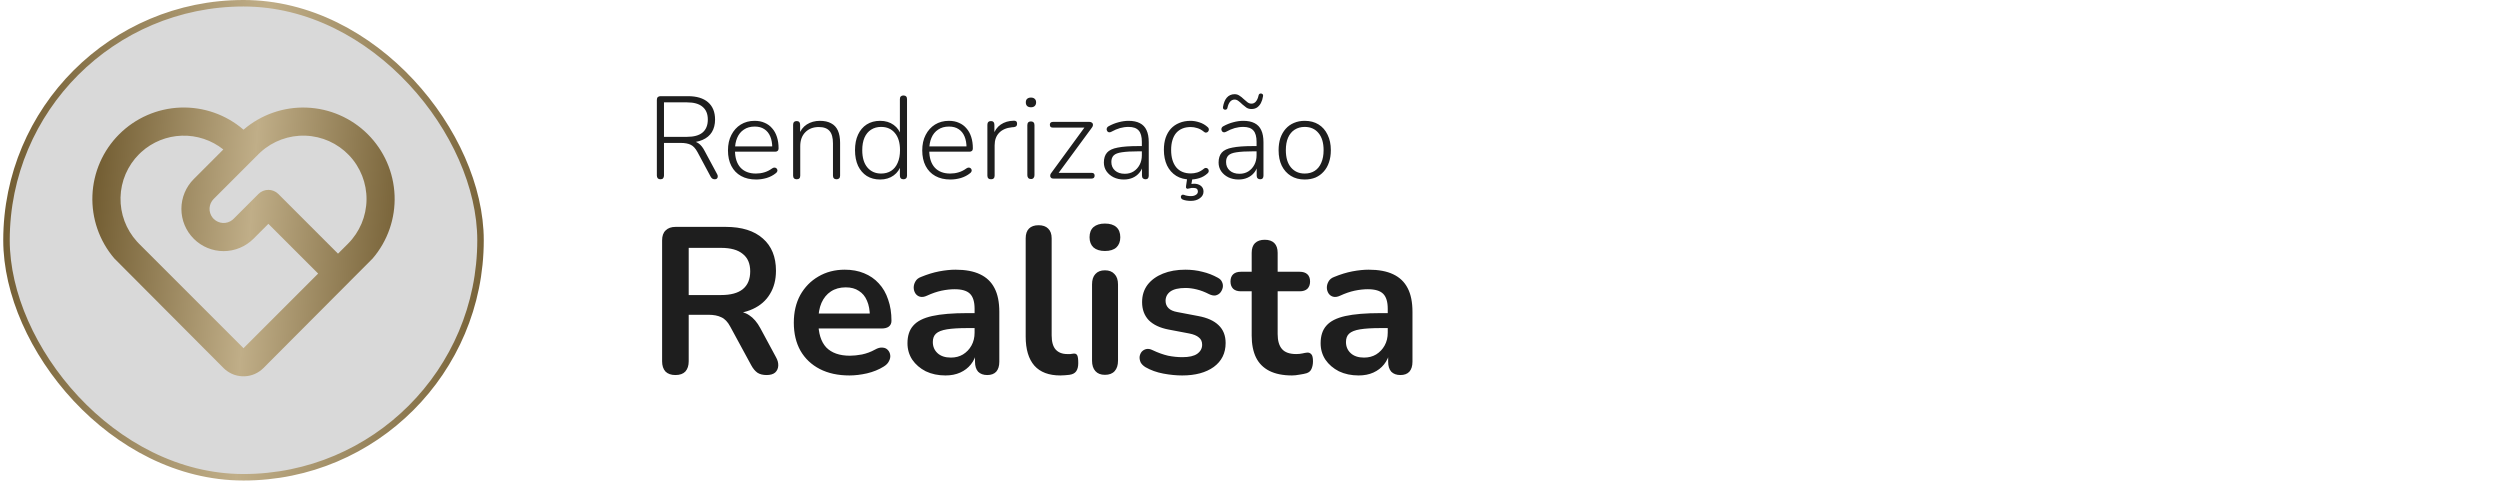
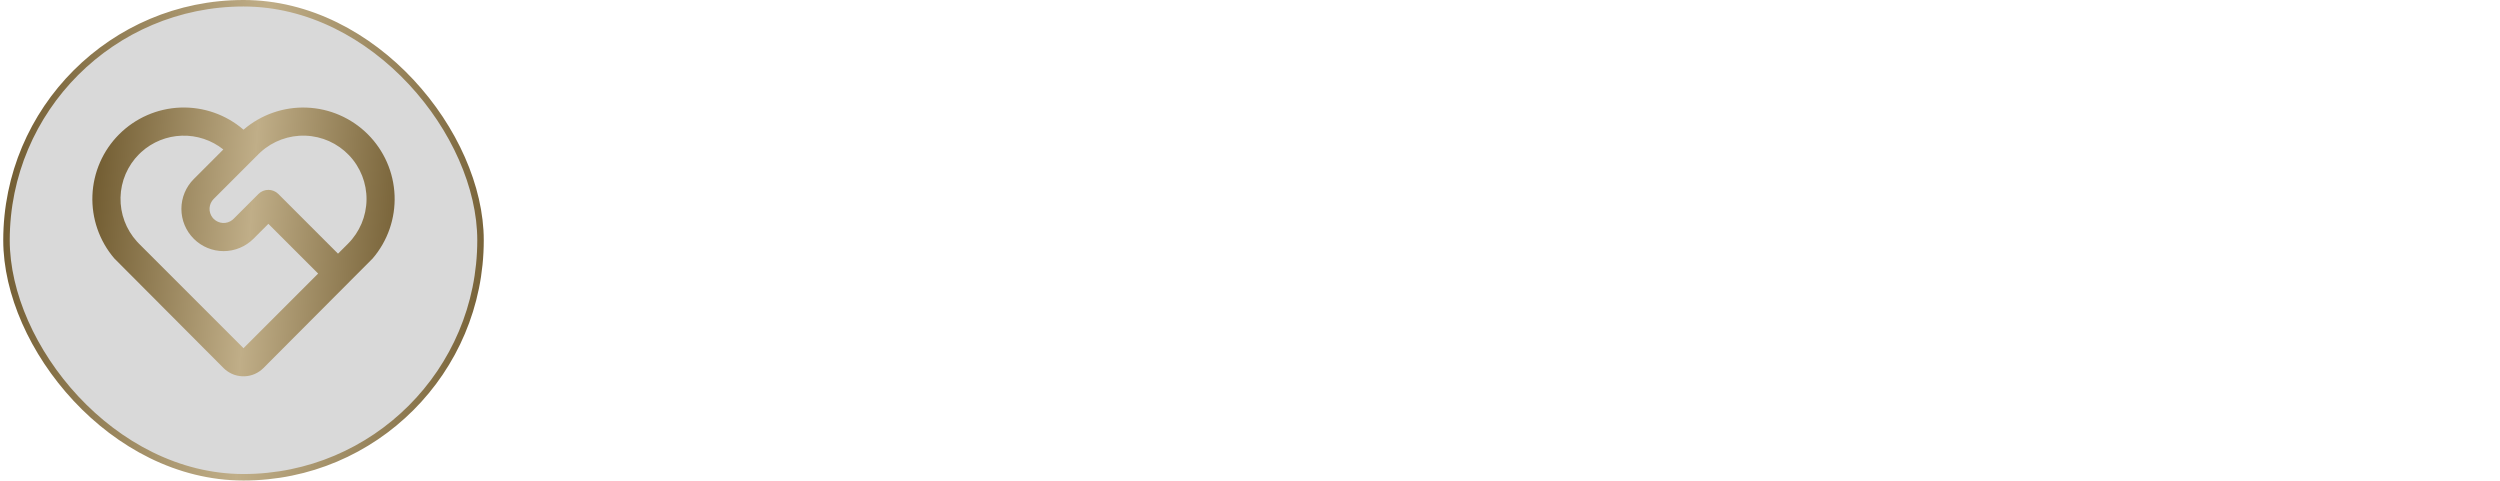
<svg xmlns="http://www.w3.org/2000/svg" width="385" height="74" viewBox="0 0 385 74" fill="none">
  <rect x="1" y="0.5" width="73" height="73" rx="36.5" fill="#D9D9D9" />
  <rect x="1" y="0.5" width="73" height="73" rx="36.5" stroke="url(#paint0_linear_12041_338)" />
  <path d="M18.349 20.683C20.862 18.169 24.233 16.698 27.786 16.566C31.338 16.434 34.809 17.651 37.502 19.972C40.193 17.655 43.659 16.44 47.207 16.57C50.755 16.7 54.123 18.165 56.637 20.672C59.151 23.179 60.625 26.544 60.765 30.092C60.904 33.639 59.698 37.109 57.388 39.806L40.564 56.684C39.791 57.457 38.754 57.91 37.661 57.95C36.569 57.992 35.501 57.618 34.672 56.905L34.434 56.686L17.612 39.806C15.303 37.111 14.097 33.645 14.233 30.1C14.37 26.554 15.84 23.191 18.349 20.683ZM21.413 23.746C19.641 25.518 18.619 27.905 18.56 30.41C18.502 32.916 19.41 35.347 21.096 37.201L21.413 37.535L37.5 53.622L48.99 42.128L41.331 34.471L39.034 36.768C37.815 37.987 36.162 38.672 34.438 38.673C32.714 38.673 31.06 37.989 29.841 36.77C28.621 35.551 27.936 33.898 27.936 32.174C27.935 30.45 28.62 28.796 29.839 27.577L34.393 23.02C32.581 21.573 30.312 20.82 27.994 20.895C25.676 20.97 23.461 21.869 21.746 23.43L21.413 23.746ZM39.799 29.873C40.205 29.467 40.756 29.239 41.331 29.239C41.905 29.239 42.456 29.467 42.862 29.873L52.053 39.065L53.587 37.535C55.389 35.735 56.415 33.301 56.445 30.754C56.475 28.208 55.508 25.75 53.75 23.908C51.992 22.065 49.583 20.983 47.038 20.894C44.492 20.805 42.013 21.715 40.13 23.43L39.799 23.746L32.904 30.64C32.529 31.016 32.304 31.516 32.273 32.046C32.242 32.576 32.407 33.099 32.736 33.516L32.904 33.704C33.28 34.08 33.78 34.304 34.31 34.336C34.84 34.367 35.363 34.202 35.78 33.873L35.968 33.704L39.799 29.873Z" fill="url(#paint1_linear_12041_338)" />
-   <path d="M101.696 27.608C101.528 27.608 101.396 27.56 101.3 27.464C101.204 27.356 101.156 27.212 101.156 27.032V15.386C101.156 15.194 101.204 15.05 101.3 14.954C101.408 14.858 101.546 14.81 101.714 14.81H105.944C107.288 14.81 108.32 15.122 109.04 15.746C109.76 16.37 110.12 17.258 110.12 18.41C110.12 19.154 109.958 19.796 109.634 20.336C109.31 20.864 108.83 21.266 108.194 21.542C107.57 21.818 106.82 21.956 105.944 21.956L106.142 21.722H106.394C106.85 21.722 107.246 21.842 107.582 22.082C107.93 22.322 108.242 22.712 108.518 23.252L110.426 26.798C110.51 26.93 110.546 27.062 110.534 27.194C110.534 27.314 110.492 27.416 110.408 27.5C110.324 27.572 110.216 27.608 110.084 27.608C109.928 27.608 109.796 27.572 109.688 27.5C109.592 27.428 109.508 27.326 109.436 27.194L107.42 23.432C107.108 22.856 106.76 22.478 106.376 22.298C105.992 22.106 105.476 22.01 104.828 22.01H102.254V27.032C102.254 27.212 102.206 27.356 102.11 27.464C102.026 27.56 101.888 27.608 101.696 27.608ZM102.254 21.074H105.8C106.868 21.074 107.666 20.852 108.194 20.408C108.734 19.952 109.004 19.286 109.004 18.41C109.004 17.546 108.734 16.892 108.194 16.448C107.666 15.992 106.868 15.764 105.8 15.764H102.254V21.074ZM116.445 27.644C115.545 27.644 114.771 27.464 114.123 27.104C113.475 26.744 112.977 26.228 112.629 25.556C112.281 24.884 112.107 24.086 112.107 23.162C112.107 22.25 112.281 21.458 112.629 20.786C112.977 20.102 113.457 19.568 114.069 19.184C114.693 18.8 115.407 18.608 116.211 18.608C116.799 18.608 117.315 18.71 117.759 18.914C118.215 19.106 118.599 19.388 118.911 19.76C119.235 20.12 119.481 20.564 119.649 21.092C119.817 21.608 119.901 22.196 119.901 22.856C119.901 23.024 119.853 23.15 119.757 23.234C119.673 23.318 119.553 23.36 119.397 23.36H112.899V22.55H119.217L118.929 22.784C118.929 22.088 118.827 21.5 118.623 21.02C118.419 20.528 118.113 20.15 117.705 19.886C117.309 19.622 116.817 19.49 116.229 19.49C115.569 19.49 115.011 19.646 114.555 19.958C114.099 20.258 113.757 20.678 113.529 21.218C113.301 21.746 113.187 22.358 113.187 23.054V23.144C113.187 24.296 113.469 25.184 114.033 25.808C114.597 26.42 115.389 26.726 116.409 26.726C116.853 26.726 117.279 26.666 117.687 26.546C118.107 26.426 118.515 26.222 118.911 25.934C119.031 25.85 119.145 25.808 119.253 25.808C119.373 25.808 119.469 25.838 119.541 25.898C119.625 25.958 119.679 26.036 119.703 26.132C119.739 26.216 119.733 26.312 119.685 26.42C119.649 26.516 119.571 26.606 119.451 26.69C119.067 27.002 118.605 27.242 118.065 27.41C117.525 27.566 116.985 27.644 116.445 27.644ZM122.697 27.608C122.517 27.608 122.379 27.56 122.283 27.464C122.187 27.368 122.139 27.23 122.139 27.05V19.22C122.139 19.028 122.187 18.884 122.283 18.788C122.379 18.692 122.517 18.644 122.697 18.644C122.865 18.644 122.991 18.692 123.075 18.788C123.171 18.884 123.219 19.028 123.219 19.22V20.912L123.021 20.804C123.261 20.084 123.669 19.538 124.245 19.166C124.833 18.794 125.505 18.608 126.261 18.608C126.957 18.608 127.533 18.734 127.989 18.986C128.457 19.226 128.805 19.598 129.033 20.102C129.261 20.606 129.375 21.236 129.375 21.992V27.05C129.375 27.23 129.327 27.368 129.231 27.464C129.135 27.56 129.003 27.608 128.835 27.608C128.655 27.608 128.517 27.56 128.421 27.464C128.325 27.368 128.277 27.23 128.277 27.05V22.082C128.277 21.206 128.103 20.57 127.755 20.174C127.407 19.766 126.855 19.562 126.099 19.562C125.235 19.562 124.539 19.832 124.011 20.372C123.495 20.9 123.237 21.614 123.237 22.514V27.05C123.237 27.422 123.057 27.608 122.697 27.608ZM135.541 27.644C134.761 27.644 134.077 27.464 133.489 27.104C132.913 26.732 132.463 26.21 132.139 25.538C131.827 24.854 131.671 24.05 131.671 23.126C131.671 22.202 131.827 21.404 132.139 20.732C132.451 20.06 132.895 19.538 133.471 19.166C134.059 18.794 134.749 18.608 135.541 18.608C136.357 18.608 137.053 18.818 137.629 19.238C138.205 19.658 138.589 20.222 138.781 20.93H138.583V15.26C138.583 15.068 138.631 14.93 138.727 14.846C138.823 14.75 138.955 14.702 139.123 14.702C139.303 14.702 139.441 14.75 139.537 14.846C139.633 14.93 139.681 15.068 139.681 15.26V27.05C139.681 27.23 139.633 27.368 139.537 27.464C139.441 27.56 139.309 27.608 139.141 27.608C138.961 27.608 138.823 27.56 138.727 27.464C138.631 27.368 138.583 27.23 138.583 27.05V25.196L138.781 25.322C138.589 26.03 138.205 26.594 137.629 27.014C137.053 27.434 136.357 27.644 135.541 27.644ZM135.685 26.726C136.285 26.726 136.801 26.588 137.233 26.312C137.677 26.024 138.013 25.61 138.241 25.07C138.481 24.53 138.601 23.882 138.601 23.126C138.601 21.986 138.337 21.104 137.809 20.48C137.293 19.856 136.585 19.544 135.685 19.544C135.097 19.544 134.581 19.688 134.137 19.976C133.705 20.252 133.369 20.66 133.129 21.2C132.901 21.728 132.787 22.37 132.787 23.126C132.787 24.278 133.051 25.166 133.579 25.79C134.107 26.414 134.809 26.726 135.685 26.726ZM146.363 27.644C145.463 27.644 144.689 27.464 144.041 27.104C143.393 26.744 142.895 26.228 142.547 25.556C142.199 24.884 142.025 24.086 142.025 23.162C142.025 22.25 142.199 21.458 142.547 20.786C142.895 20.102 143.375 19.568 143.987 19.184C144.611 18.8 145.325 18.608 146.129 18.608C146.717 18.608 147.233 18.71 147.677 18.914C148.133 19.106 148.517 19.388 148.829 19.76C149.153 20.12 149.399 20.564 149.567 21.092C149.735 21.608 149.819 22.196 149.819 22.856C149.819 23.024 149.771 23.15 149.675 23.234C149.591 23.318 149.471 23.36 149.315 23.36H142.817V22.55H149.135L148.847 22.784C148.847 22.088 148.745 21.5 148.541 21.02C148.337 20.528 148.031 20.15 147.623 19.886C147.227 19.622 146.735 19.49 146.147 19.49C145.487 19.49 144.929 19.646 144.473 19.958C144.017 20.258 143.675 20.678 143.447 21.218C143.219 21.746 143.105 22.358 143.105 23.054V23.144C143.105 24.296 143.387 25.184 143.951 25.808C144.515 26.42 145.307 26.726 146.327 26.726C146.771 26.726 147.197 26.666 147.605 26.546C148.025 26.426 148.433 26.222 148.829 25.934C148.949 25.85 149.063 25.808 149.171 25.808C149.291 25.808 149.387 25.838 149.459 25.898C149.543 25.958 149.597 26.036 149.621 26.132C149.657 26.216 149.651 26.312 149.603 26.42C149.567 26.516 149.489 26.606 149.369 26.69C148.985 27.002 148.523 27.242 147.983 27.41C147.443 27.566 146.903 27.644 146.363 27.644ZM152.615 27.608C152.435 27.608 152.297 27.56 152.201 27.464C152.105 27.368 152.057 27.23 152.057 27.05V19.22C152.057 19.028 152.105 18.884 152.201 18.788C152.297 18.692 152.435 18.644 152.615 18.644C152.783 18.644 152.909 18.692 152.993 18.788C153.089 18.884 153.137 19.028 153.137 19.22V20.822H152.957C153.173 20.114 153.557 19.568 154.109 19.184C154.673 18.8 155.345 18.602 156.125 18.59C156.269 18.578 156.389 18.608 156.485 18.68C156.581 18.752 156.629 18.866 156.629 19.022C156.641 19.19 156.605 19.322 156.521 19.418C156.437 19.502 156.299 19.556 156.107 19.58L155.855 19.598C155.003 19.682 154.343 19.964 153.875 20.444C153.407 20.924 153.173 21.572 153.173 22.388V27.05C153.173 27.23 153.125 27.368 153.029 27.464C152.945 27.56 152.807 27.608 152.615 27.608ZM158.768 27.572C158.588 27.572 158.45 27.518 158.354 27.41C158.258 27.302 158.21 27.158 158.21 26.978V19.274C158.21 19.082 158.258 18.938 158.354 18.842C158.45 18.746 158.588 18.698 158.768 18.698C158.936 18.698 159.068 18.746 159.164 18.842C159.26 18.938 159.308 19.082 159.308 19.274V26.978C159.308 27.158 159.26 27.302 159.164 27.41C159.08 27.518 158.948 27.572 158.768 27.572ZM158.768 16.52C158.516 16.52 158.318 16.454 158.174 16.322C158.042 16.19 157.976 16.004 157.976 15.764C157.976 15.524 158.042 15.344 158.174 15.224C158.318 15.092 158.516 15.026 158.768 15.026C159.02 15.026 159.212 15.092 159.344 15.224C159.488 15.344 159.56 15.524 159.56 15.764C159.56 16.004 159.488 16.19 159.344 16.322C159.212 16.454 159.02 16.52 158.768 16.52ZM162.218 27.5C162.098 27.5 161.996 27.476 161.912 27.428C161.84 27.368 161.786 27.296 161.75 27.212C161.726 27.116 161.726 27.014 161.75 26.906C161.786 26.786 161.852 26.672 161.948 26.564L167.222 19.346V19.652H162.146C161.99 19.652 161.87 19.616 161.786 19.544C161.714 19.46 161.678 19.346 161.678 19.202C161.678 19.07 161.714 18.968 161.786 18.896C161.87 18.812 161.99 18.77 162.146 18.77H167.762C167.906 18.77 168.02 18.8 168.104 18.86C168.2 18.908 168.26 18.974 168.284 19.058C168.32 19.142 168.326 19.238 168.302 19.346C168.278 19.454 168.224 19.562 168.14 19.67L162.794 26.942V26.618H168.104C168.416 26.618 168.572 26.762 168.572 27.05C168.572 27.194 168.53 27.308 168.446 27.392C168.362 27.464 168.248 27.5 168.104 27.5H162.218ZM173.074 27.644C172.486 27.644 171.958 27.53 171.49 27.302C171.034 27.074 170.668 26.762 170.392 26.366C170.128 25.97 169.996 25.526 169.996 25.034C169.996 24.386 170.158 23.876 170.482 23.504C170.806 23.132 171.352 22.874 172.12 22.73C172.888 22.574 173.944 22.496 175.288 22.496H176.062V23.306H175.306C174.226 23.306 173.38 23.354 172.768 23.45C172.168 23.534 171.748 23.696 171.508 23.936C171.268 24.176 171.148 24.512 171.148 24.944C171.148 25.484 171.334 25.922 171.706 26.258C172.078 26.594 172.582 26.762 173.218 26.762C173.734 26.762 174.184 26.642 174.568 26.402C174.964 26.15 175.276 25.808 175.504 25.376C175.732 24.944 175.846 24.452 175.846 23.9V21.848C175.846 21.044 175.684 20.462 175.36 20.102C175.036 19.73 174.52 19.544 173.812 19.544C173.356 19.544 172.912 19.604 172.48 19.724C172.06 19.844 171.61 20.036 171.13 20.3C170.998 20.372 170.878 20.396 170.77 20.372C170.674 20.348 170.596 20.3 170.536 20.228C170.488 20.156 170.452 20.072 170.428 19.976C170.416 19.868 170.434 19.766 170.482 19.67C170.53 19.574 170.614 19.496 170.734 19.436C171.238 19.16 171.748 18.956 172.264 18.824C172.792 18.68 173.302 18.608 173.794 18.608C174.502 18.608 175.084 18.728 175.54 18.968C176.008 19.208 176.35 19.568 176.566 20.048C176.794 20.528 176.908 21.146 176.908 21.902V27.05C176.908 27.23 176.866 27.368 176.782 27.464C176.698 27.56 176.572 27.608 176.404 27.608C176.236 27.608 176.104 27.56 176.008 27.464C175.912 27.368 175.864 27.23 175.864 27.05V25.394H176.044C175.936 25.862 175.744 26.264 175.468 26.6C175.192 26.936 174.85 27.194 174.442 27.374C174.034 27.554 173.578 27.644 173.074 27.644ZM183.342 27.644C182.49 27.644 181.758 27.458 181.146 27.086C180.534 26.702 180.06 26.168 179.724 25.484C179.4 24.788 179.238 23.984 179.238 23.072C179.238 22.376 179.328 21.758 179.508 21.218C179.7 20.666 179.97 20.198 180.318 19.814C180.678 19.43 181.11 19.136 181.614 18.932C182.13 18.716 182.706 18.608 183.342 18.608C183.786 18.608 184.242 18.686 184.71 18.842C185.178 18.986 185.604 19.232 185.988 19.58C186.072 19.652 186.126 19.736 186.15 19.832C186.174 19.928 186.168 20.024 186.132 20.12C186.096 20.204 186.042 20.276 185.97 20.336C185.898 20.384 185.808 20.414 185.7 20.426C185.604 20.426 185.502 20.378 185.394 20.282C185.058 20.006 184.716 19.82 184.368 19.724C184.032 19.616 183.702 19.562 183.378 19.562C182.886 19.562 182.454 19.64 182.082 19.796C181.71 19.952 181.392 20.18 181.128 20.48C180.876 20.78 180.684 21.152 180.552 21.596C180.42 22.028 180.354 22.526 180.354 23.09C180.354 24.218 180.612 25.106 181.128 25.754C181.656 26.39 182.406 26.708 183.378 26.708C183.702 26.708 184.032 26.66 184.368 26.564C184.716 26.456 185.058 26.264 185.394 25.988C185.502 25.892 185.604 25.85 185.7 25.862C185.808 25.862 185.898 25.892 185.97 25.952C186.042 26 186.09 26.072 186.114 26.168C186.15 26.252 186.156 26.342 186.132 26.438C186.108 26.534 186.054 26.618 185.97 26.69C185.598 27.038 185.178 27.284 184.71 27.428C184.242 27.572 183.786 27.644 183.342 27.644ZM183.378 30.938C183.174 30.938 182.952 30.92 182.712 30.884C182.484 30.848 182.286 30.794 182.118 30.722C181.998 30.662 181.92 30.584 181.884 30.488C181.848 30.392 181.842 30.296 181.866 30.2C181.902 30.116 181.962 30.05 182.046 30.002C182.13 29.966 182.238 29.972 182.37 30.02C182.502 30.08 182.652 30.122 182.82 30.146C182.988 30.182 183.18 30.2 183.396 30.2C183.72 30.2 183.978 30.134 184.17 30.002C184.374 29.882 184.476 29.708 184.476 29.48C184.476 29.312 184.422 29.18 184.314 29.084C184.206 28.988 184.032 28.94 183.792 28.94C183.696 28.94 183.6 28.94 183.504 28.94C183.408 28.952 183.3 28.976 183.18 29.012C183.06 29.048 182.97 29.066 182.91 29.066C182.85 29.078 182.79 29.06 182.73 29.012C182.682 28.976 182.652 28.922 182.64 28.85C182.64 28.79 182.646 28.706 182.658 28.598L182.874 27.14H183.684L183.45 28.49L183.072 28.418C183.216 28.382 183.354 28.352 183.486 28.328C183.63 28.304 183.762 28.292 183.882 28.292C184.29 28.292 184.632 28.394 184.908 28.598C185.196 28.814 185.34 29.114 185.34 29.498C185.34 29.918 185.154 30.26 184.782 30.524C184.422 30.8 183.954 30.938 183.378 30.938ZM190.74 27.644C190.152 27.644 189.624 27.53 189.156 27.302C188.7 27.074 188.334 26.762 188.058 26.366C187.794 25.97 187.662 25.526 187.662 25.034C187.662 24.386 187.824 23.876 188.148 23.504C188.472 23.132 189.018 22.874 189.786 22.73C190.554 22.574 191.61 22.496 192.954 22.496H193.728V23.306H192.972C191.892 23.306 191.046 23.354 190.434 23.45C189.834 23.534 189.414 23.696 189.174 23.936C188.934 24.176 188.814 24.512 188.814 24.944C188.814 25.484 189 25.922 189.372 26.258C189.744 26.594 190.248 26.762 190.884 26.762C191.4 26.762 191.85 26.642 192.234 26.402C192.63 26.15 192.942 25.808 193.17 25.376C193.398 24.944 193.512 24.452 193.512 23.9V21.848C193.512 21.044 193.35 20.462 193.026 20.102C192.702 19.73 192.186 19.544 191.478 19.544C191.022 19.544 190.578 19.604 190.146 19.724C189.726 19.844 189.276 20.036 188.796 20.3C188.664 20.372 188.544 20.396 188.436 20.372C188.34 20.348 188.262 20.3 188.202 20.228C188.154 20.156 188.118 20.072 188.094 19.976C188.082 19.868 188.1 19.766 188.148 19.67C188.196 19.574 188.28 19.496 188.4 19.436C188.904 19.16 189.414 18.956 189.93 18.824C190.458 18.68 190.968 18.608 191.46 18.608C192.168 18.608 192.75 18.728 193.206 18.968C193.674 19.208 194.016 19.568 194.232 20.048C194.46 20.528 194.574 21.146 194.574 21.902V27.05C194.574 27.23 194.532 27.368 194.448 27.464C194.364 27.56 194.238 27.608 194.07 27.608C193.902 27.608 193.77 27.56 193.674 27.464C193.578 27.368 193.53 27.23 193.53 27.05V25.394H193.71C193.602 25.862 193.41 26.264 193.134 26.6C192.858 26.936 192.516 27.194 192.108 27.374C191.7 27.554 191.244 27.644 190.74 27.644ZM188.652 16.898C188.544 16.886 188.46 16.844 188.4 16.772C188.34 16.7 188.322 16.592 188.346 16.448C188.394 16.16 188.466 15.896 188.562 15.656C188.658 15.416 188.778 15.212 188.922 15.044C189.078 14.864 189.252 14.732 189.444 14.648C189.648 14.552 189.876 14.504 190.128 14.504C190.416 14.504 190.668 14.582 190.884 14.738C191.112 14.882 191.322 15.05 191.514 15.242C191.718 15.422 191.916 15.59 192.108 15.746C192.3 15.89 192.504 15.962 192.72 15.962C192.996 15.962 193.224 15.854 193.404 15.638C193.596 15.41 193.734 15.098 193.818 14.702C193.842 14.594 193.884 14.516 193.944 14.468C194.004 14.42 194.088 14.396 194.196 14.396C194.304 14.408 194.388 14.45 194.448 14.522C194.52 14.582 194.538 14.69 194.502 14.846C194.442 15.23 194.334 15.572 194.178 15.872C194.022 16.16 193.824 16.388 193.584 16.556C193.344 16.712 193.056 16.79 192.72 16.79C192.432 16.79 192.174 16.718 191.946 16.574C191.73 16.418 191.52 16.25 191.316 16.07C191.124 15.878 190.932 15.71 190.74 15.566C190.548 15.41 190.344 15.332 190.128 15.332C189.852 15.332 189.618 15.446 189.426 15.674C189.246 15.89 189.114 16.196 189.03 16.592C189.018 16.688 188.976 16.766 188.904 16.826C188.844 16.874 188.76 16.898 188.652 16.898ZM200.918 27.644C200.102 27.644 199.394 27.458 198.794 27.086C198.194 26.714 197.726 26.192 197.39 25.52C197.066 24.848 196.904 24.05 196.904 23.126C196.904 22.442 196.994 21.824 197.174 21.272C197.366 20.72 197.636 20.246 197.984 19.85C198.344 19.442 198.77 19.136 199.262 18.932C199.766 18.716 200.318 18.608 200.918 18.608C201.746 18.608 202.46 18.794 203.06 19.166C203.66 19.538 204.122 20.066 204.446 20.75C204.782 21.422 204.95 22.214 204.95 23.126C204.95 23.822 204.854 24.446 204.662 24.998C204.482 25.55 204.212 26.024 203.852 26.42C203.504 26.816 203.084 27.122 202.592 27.338C202.1 27.542 201.542 27.644 200.918 27.644ZM200.918 26.726C201.518 26.726 202.034 26.588 202.466 26.312C202.91 26.024 203.246 25.61 203.474 25.07C203.714 24.53 203.834 23.882 203.834 23.126C203.834 21.986 203.57 21.104 203.042 20.48C202.526 19.856 201.818 19.544 200.918 19.544C200.33 19.544 199.814 19.688 199.37 19.976C198.938 20.252 198.602 20.66 198.362 21.2C198.134 21.728 198.02 22.37 198.02 23.126C198.02 24.278 198.284 25.166 198.812 25.79C199.34 26.414 200.042 26.726 200.918 26.726ZM104.012 57.756C103.351 57.756 102.839 57.575 102.476 57.212C102.135 56.828 101.964 56.305 101.964 55.644V37.02C101.964 36.337 102.145 35.825 102.508 35.484C102.871 35.121 103.383 34.94 104.044 34.94H111.756C114.231 34.94 116.14 35.537 117.484 36.732C118.828 37.905 119.5 39.559 119.5 41.692C119.5 43.079 119.191 44.273 118.572 45.276C117.975 46.279 117.1 47.047 115.948 47.58C114.796 48.113 113.399 48.38 111.756 48.38L112.044 47.9H113.1C113.975 47.9 114.732 48.113 115.372 48.54C116.033 48.967 116.609 49.639 117.1 50.556L119.5 55.004C119.756 55.452 119.873 55.889 119.852 56.316C119.831 56.743 119.671 57.095 119.372 57.372C119.073 57.628 118.636 57.756 118.06 57.756C117.484 57.756 117.015 57.639 116.652 57.404C116.289 57.148 115.969 56.764 115.692 56.252L112.46 50.3C112.076 49.575 111.617 49.095 111.084 48.86C110.572 48.604 109.911 48.476 109.1 48.476H106.06V55.644C106.06 56.305 105.889 56.828 105.548 57.212C105.207 57.575 104.695 57.756 104.012 57.756ZM106.06 45.436H111.052C112.524 45.436 113.633 45.137 114.38 44.54C115.148 43.921 115.532 43.004 115.532 41.788C115.532 40.593 115.148 39.697 114.38 39.1C113.633 38.481 112.524 38.172 111.052 38.172H106.06V45.436ZM130.823 57.82C129.053 57.82 127.527 57.489 126.247 56.828C124.967 56.167 123.975 55.228 123.271 54.012C122.589 52.796 122.247 51.356 122.247 49.692C122.247 48.071 122.578 46.652 123.239 45.436C123.922 44.22 124.85 43.271 126.023 42.588C127.218 41.884 128.573 41.532 130.087 41.532C131.197 41.532 132.189 41.713 133.063 42.076C133.959 42.439 134.717 42.961 135.335 43.644C135.975 44.327 136.455 45.159 136.775 46.14C137.117 47.1 137.287 48.188 137.287 49.404C137.287 49.788 137.149 50.087 136.871 50.3C136.615 50.492 136.242 50.588 135.751 50.588H125.479V48.284H134.471L133.959 48.764C133.959 47.783 133.81 46.961 133.511 46.3C133.234 45.639 132.818 45.137 132.263 44.796C131.73 44.433 131.058 44.252 130.247 44.252C129.351 44.252 128.583 44.465 127.943 44.892C127.325 45.297 126.845 45.884 126.503 46.652C126.183 47.399 126.023 48.295 126.023 49.34V49.564C126.023 51.313 126.429 52.625 127.239 53.5C128.071 54.353 129.287 54.78 130.887 54.78C131.442 54.78 132.061 54.716 132.743 54.588C133.447 54.439 134.109 54.193 134.727 53.852C135.175 53.596 135.57 53.489 135.911 53.532C136.253 53.553 136.519 53.671 136.711 53.884C136.925 54.097 137.053 54.364 137.095 54.684C137.138 54.983 137.074 55.292 136.903 55.612C136.754 55.932 136.487 56.209 136.103 56.444C135.357 56.913 134.493 57.265 133.511 57.5C132.551 57.713 131.655 57.82 130.823 57.82ZM145.607 57.82C144.476 57.82 143.463 57.607 142.567 57.18C141.692 56.732 140.999 56.135 140.487 55.388C139.996 54.641 139.751 53.799 139.751 52.86C139.751 51.708 140.05 50.801 140.647 50.14C141.244 49.457 142.215 48.967 143.559 48.668C144.903 48.369 146.706 48.22 148.967 48.22H150.567V50.524H148.999C147.676 50.524 146.62 50.588 145.831 50.716C145.042 50.844 144.476 51.068 144.135 51.388C143.815 51.687 143.655 52.113 143.655 52.668C143.655 53.372 143.9 53.948 144.391 54.396C144.882 54.844 145.564 55.068 146.439 55.068C147.143 55.068 147.762 54.908 148.295 54.588C148.85 54.247 149.287 53.788 149.607 53.212C149.927 52.636 150.087 51.975 150.087 51.228V47.548C150.087 46.481 149.852 45.713 149.383 45.244C148.914 44.775 148.124 44.54 147.015 44.54C146.396 44.54 145.724 44.615 144.999 44.764C144.295 44.913 143.548 45.169 142.759 45.532C142.354 45.724 141.991 45.777 141.671 45.692C141.372 45.607 141.138 45.436 140.967 45.18C140.796 44.903 140.711 44.604 140.711 44.284C140.711 43.964 140.796 43.655 140.967 43.356C141.138 43.036 141.426 42.801 141.831 42.652C142.812 42.247 143.751 41.959 144.647 41.788C145.564 41.617 146.396 41.532 147.143 41.532C148.679 41.532 149.938 41.767 150.919 42.236C151.922 42.705 152.668 43.42 153.159 44.38C153.65 45.319 153.895 46.535 153.895 48.028V55.708C153.895 56.369 153.735 56.881 153.415 57.244C153.095 57.585 152.636 57.756 152.039 57.756C151.442 57.756 150.972 57.585 150.631 57.244C150.311 56.881 150.151 56.369 150.151 55.708V54.172H150.407C150.258 54.919 149.959 55.569 149.511 56.124C149.084 56.657 148.54 57.073 147.879 57.372C147.218 57.671 146.46 57.82 145.607 57.82ZM163.299 57.82C161.528 57.82 160.195 57.319 159.299 56.316C158.403 55.292 157.955 53.799 157.955 51.836V36.7C157.955 36.039 158.126 35.537 158.467 35.196C158.808 34.855 159.299 34.684 159.939 34.684C160.579 34.684 161.07 34.855 161.411 35.196C161.774 35.537 161.955 36.039 161.955 36.7V51.644C161.955 52.625 162.158 53.351 162.563 53.82C162.99 54.289 163.587 54.524 164.355 54.524C164.526 54.524 164.686 54.524 164.835 54.524C164.984 54.503 165.134 54.481 165.283 54.46C165.582 54.417 165.784 54.503 165.891 54.716C165.998 54.908 166.051 55.313 166.051 55.932C166.051 56.465 165.944 56.881 165.731 57.18C165.518 57.479 165.166 57.66 164.675 57.724C164.462 57.745 164.238 57.767 164.003 57.788C163.768 57.809 163.534 57.82 163.299 57.82ZM170.158 57.724C169.518 57.724 169.027 57.532 168.686 57.148C168.344 56.764 168.174 56.231 168.174 55.548V43.804C168.174 43.1 168.344 42.567 168.686 42.204C169.027 41.82 169.518 41.628 170.158 41.628C170.798 41.628 171.288 41.82 171.63 42.204C171.992 42.567 172.174 43.1 172.174 43.804V55.548C172.174 56.231 172.003 56.764 171.662 57.148C171.32 57.532 170.819 57.724 170.158 57.724ZM170.158 38.652C169.411 38.652 168.824 38.471 168.398 38.108C167.992 37.724 167.79 37.201 167.79 36.54C167.79 35.857 167.992 35.335 168.398 34.972C168.824 34.609 169.411 34.428 170.158 34.428C170.926 34.428 171.512 34.609 171.918 34.972C172.323 35.335 172.526 35.857 172.526 36.54C172.526 37.201 172.323 37.724 171.918 38.108C171.512 38.471 170.926 38.652 170.158 38.652ZM182.058 57.82C181.141 57.82 180.17 57.724 179.146 57.532C178.122 57.34 177.205 57.009 176.394 56.54C176.053 56.327 175.807 56.081 175.658 55.804C175.53 55.505 175.477 55.217 175.498 54.94C175.541 54.641 175.647 54.385 175.818 54.172C176.01 53.959 176.245 53.82 176.522 53.756C176.821 53.692 177.141 53.745 177.482 53.916C178.335 54.321 179.135 54.609 179.882 54.78C180.629 54.929 181.365 55.004 182.09 55.004C183.114 55.004 183.871 54.833 184.362 54.492C184.874 54.129 185.13 53.66 185.13 53.084C185.13 52.593 184.959 52.22 184.618 51.964C184.298 51.687 183.807 51.484 183.146 51.356L179.946 50.748C178.623 50.492 177.61 50.012 176.906 49.308C176.223 48.583 175.882 47.655 175.882 46.524C175.882 45.5 176.159 44.615 176.714 43.868C177.29 43.121 178.079 42.545 179.082 42.14C180.085 41.735 181.237 41.532 182.538 41.532C183.477 41.532 184.351 41.639 185.162 41.852C185.994 42.044 186.794 42.353 187.562 42.78C187.882 42.951 188.095 43.175 188.202 43.452C188.33 43.729 188.362 44.017 188.298 44.316C188.234 44.593 188.106 44.849 187.914 45.084C187.722 45.297 187.477 45.436 187.178 45.5C186.901 45.543 186.581 45.479 186.218 45.308C185.557 44.967 184.917 44.721 184.298 44.572C183.701 44.423 183.125 44.348 182.57 44.348C181.525 44.348 180.746 44.529 180.234 44.892C179.743 45.255 179.498 45.735 179.498 46.332C179.498 46.78 179.647 47.153 179.946 47.452C180.245 47.751 180.703 47.953 181.322 48.06L184.522 48.668C185.909 48.924 186.954 49.393 187.658 50.076C188.383 50.759 188.746 51.676 188.746 52.828C188.746 54.385 188.138 55.612 186.922 56.508C185.706 57.383 184.085 57.82 182.058 57.82ZM198.967 57.82C197.58 57.82 196.417 57.585 195.479 57.116C194.561 56.647 193.879 55.964 193.431 55.068C192.983 54.151 192.759 53.02 192.759 51.676V44.86H191.095C190.583 44.86 190.188 44.732 189.911 44.476C189.633 44.199 189.495 43.825 189.495 43.356C189.495 42.865 189.633 42.492 189.911 42.236C190.188 41.98 190.583 41.852 191.095 41.852H192.759V38.94C192.759 38.279 192.929 37.777 193.271 37.436C193.633 37.095 194.135 36.924 194.775 36.924C195.415 36.924 195.905 37.095 196.247 37.436C196.588 37.777 196.759 38.279 196.759 38.94V41.852H200.151C200.663 41.852 201.057 41.98 201.335 42.236C201.612 42.492 201.751 42.865 201.751 43.356C201.751 43.825 201.612 44.199 201.335 44.476C201.057 44.732 200.663 44.86 200.151 44.86H196.759V51.452C196.759 52.476 196.983 53.244 197.431 53.756C197.879 54.268 198.604 54.524 199.607 54.524C199.969 54.524 200.289 54.492 200.567 54.428C200.844 54.364 201.089 54.321 201.303 54.3C201.559 54.279 201.772 54.364 201.943 54.556C202.113 54.727 202.199 55.089 202.199 55.644C202.199 56.071 202.124 56.455 201.975 56.796C201.847 57.116 201.601 57.34 201.239 57.468C200.961 57.553 200.599 57.628 200.151 57.692C199.703 57.777 199.308 57.82 198.967 57.82ZM209.232 57.82C208.101 57.82 207.088 57.607 206.192 57.18C205.317 56.732 204.624 56.135 204.112 55.388C203.621 54.641 203.376 53.799 203.376 52.86C203.376 51.708 203.675 50.801 204.272 50.14C204.869 49.457 205.84 48.967 207.184 48.668C208.528 48.369 210.331 48.22 212.592 48.22H214.192V50.524H212.624C211.301 50.524 210.245 50.588 209.456 50.716C208.667 50.844 208.101 51.068 207.76 51.388C207.44 51.687 207.28 52.113 207.28 52.668C207.28 53.372 207.525 53.948 208.016 54.396C208.507 54.844 209.189 55.068 210.064 55.068C210.768 55.068 211.387 54.908 211.92 54.588C212.475 54.247 212.912 53.788 213.232 53.212C213.552 52.636 213.712 51.975 213.712 51.228V47.548C213.712 46.481 213.477 45.713 213.008 45.244C212.539 44.775 211.749 44.54 210.64 44.54C210.021 44.54 209.349 44.615 208.624 44.764C207.92 44.913 207.173 45.169 206.384 45.532C205.979 45.724 205.616 45.777 205.296 45.692C204.997 45.607 204.763 45.436 204.592 45.18C204.421 44.903 204.336 44.604 204.336 44.284C204.336 43.964 204.421 43.655 204.592 43.356C204.763 43.036 205.051 42.801 205.456 42.652C206.437 42.247 207.376 41.959 208.272 41.788C209.189 41.617 210.021 41.532 210.768 41.532C212.304 41.532 213.563 41.767 214.544 42.236C215.547 42.705 216.293 43.42 216.784 44.38C217.275 45.319 217.52 46.535 217.52 48.028V55.708C217.52 56.369 217.36 56.881 217.04 57.244C216.72 57.585 216.261 57.756 215.664 57.756C215.067 57.756 214.597 57.585 214.256 57.244C213.936 56.881 213.776 56.369 213.776 55.708V54.172H214.032C213.883 54.919 213.584 55.569 213.136 56.124C212.709 56.657 212.165 57.073 211.504 57.372C210.843 57.671 210.085 57.82 209.232 57.82Z" fill="#1E1E1E" />
  <defs>
    <linearGradient id="paint0_linear_12041_338" x1="-5.577" y1="-4.757" x2="88.482" y2="1.516" gradientUnits="userSpaceOnUse">
      <stop stop-color="#624C20" />
      <stop offset="0.5" stop-color="#C0AE88" />
      <stop offset="1" stop-color="#624C20" />
    </linearGradient>
    <linearGradient id="paint1_linear_12041_338" x1="10.4" y1="13.895" x2="69.502" y2="18.328" gradientUnits="userSpaceOnUse">
      <stop stop-color="#624C20" />
      <stop offset="0.5" stop-color="#C0AE88" />
      <stop offset="1" stop-color="#624C20" />
    </linearGradient>
  </defs>
</svg>